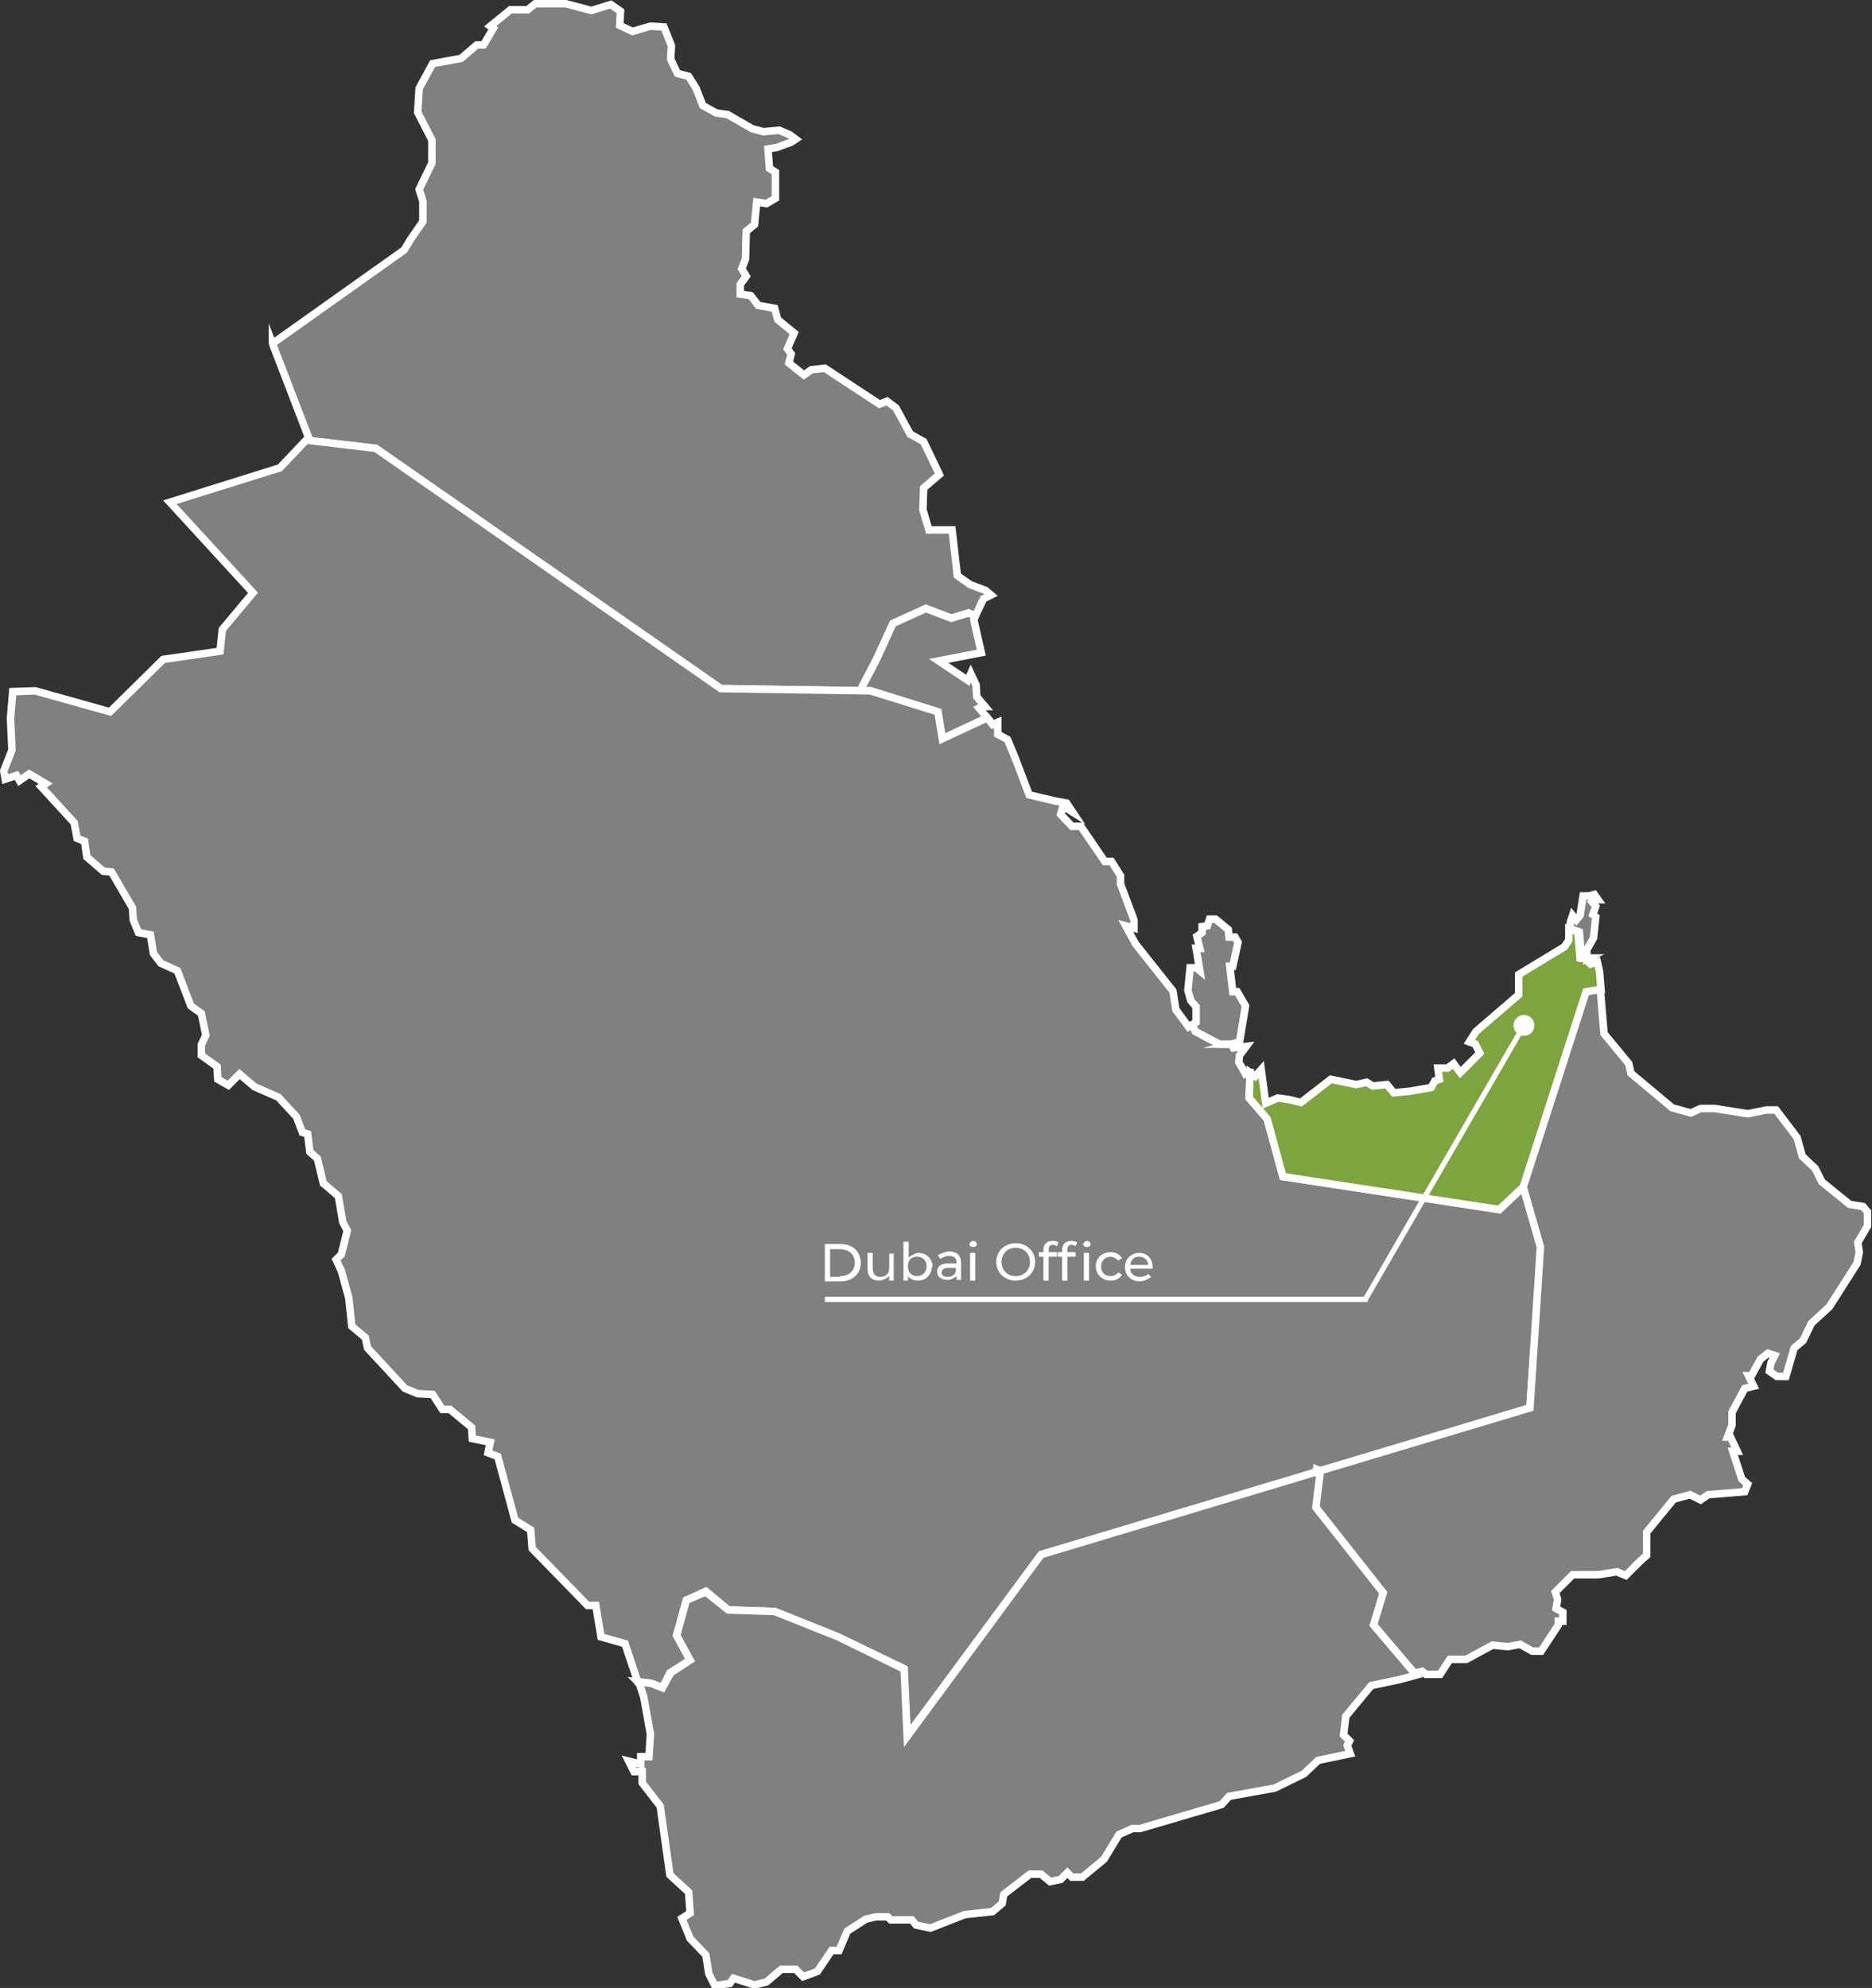
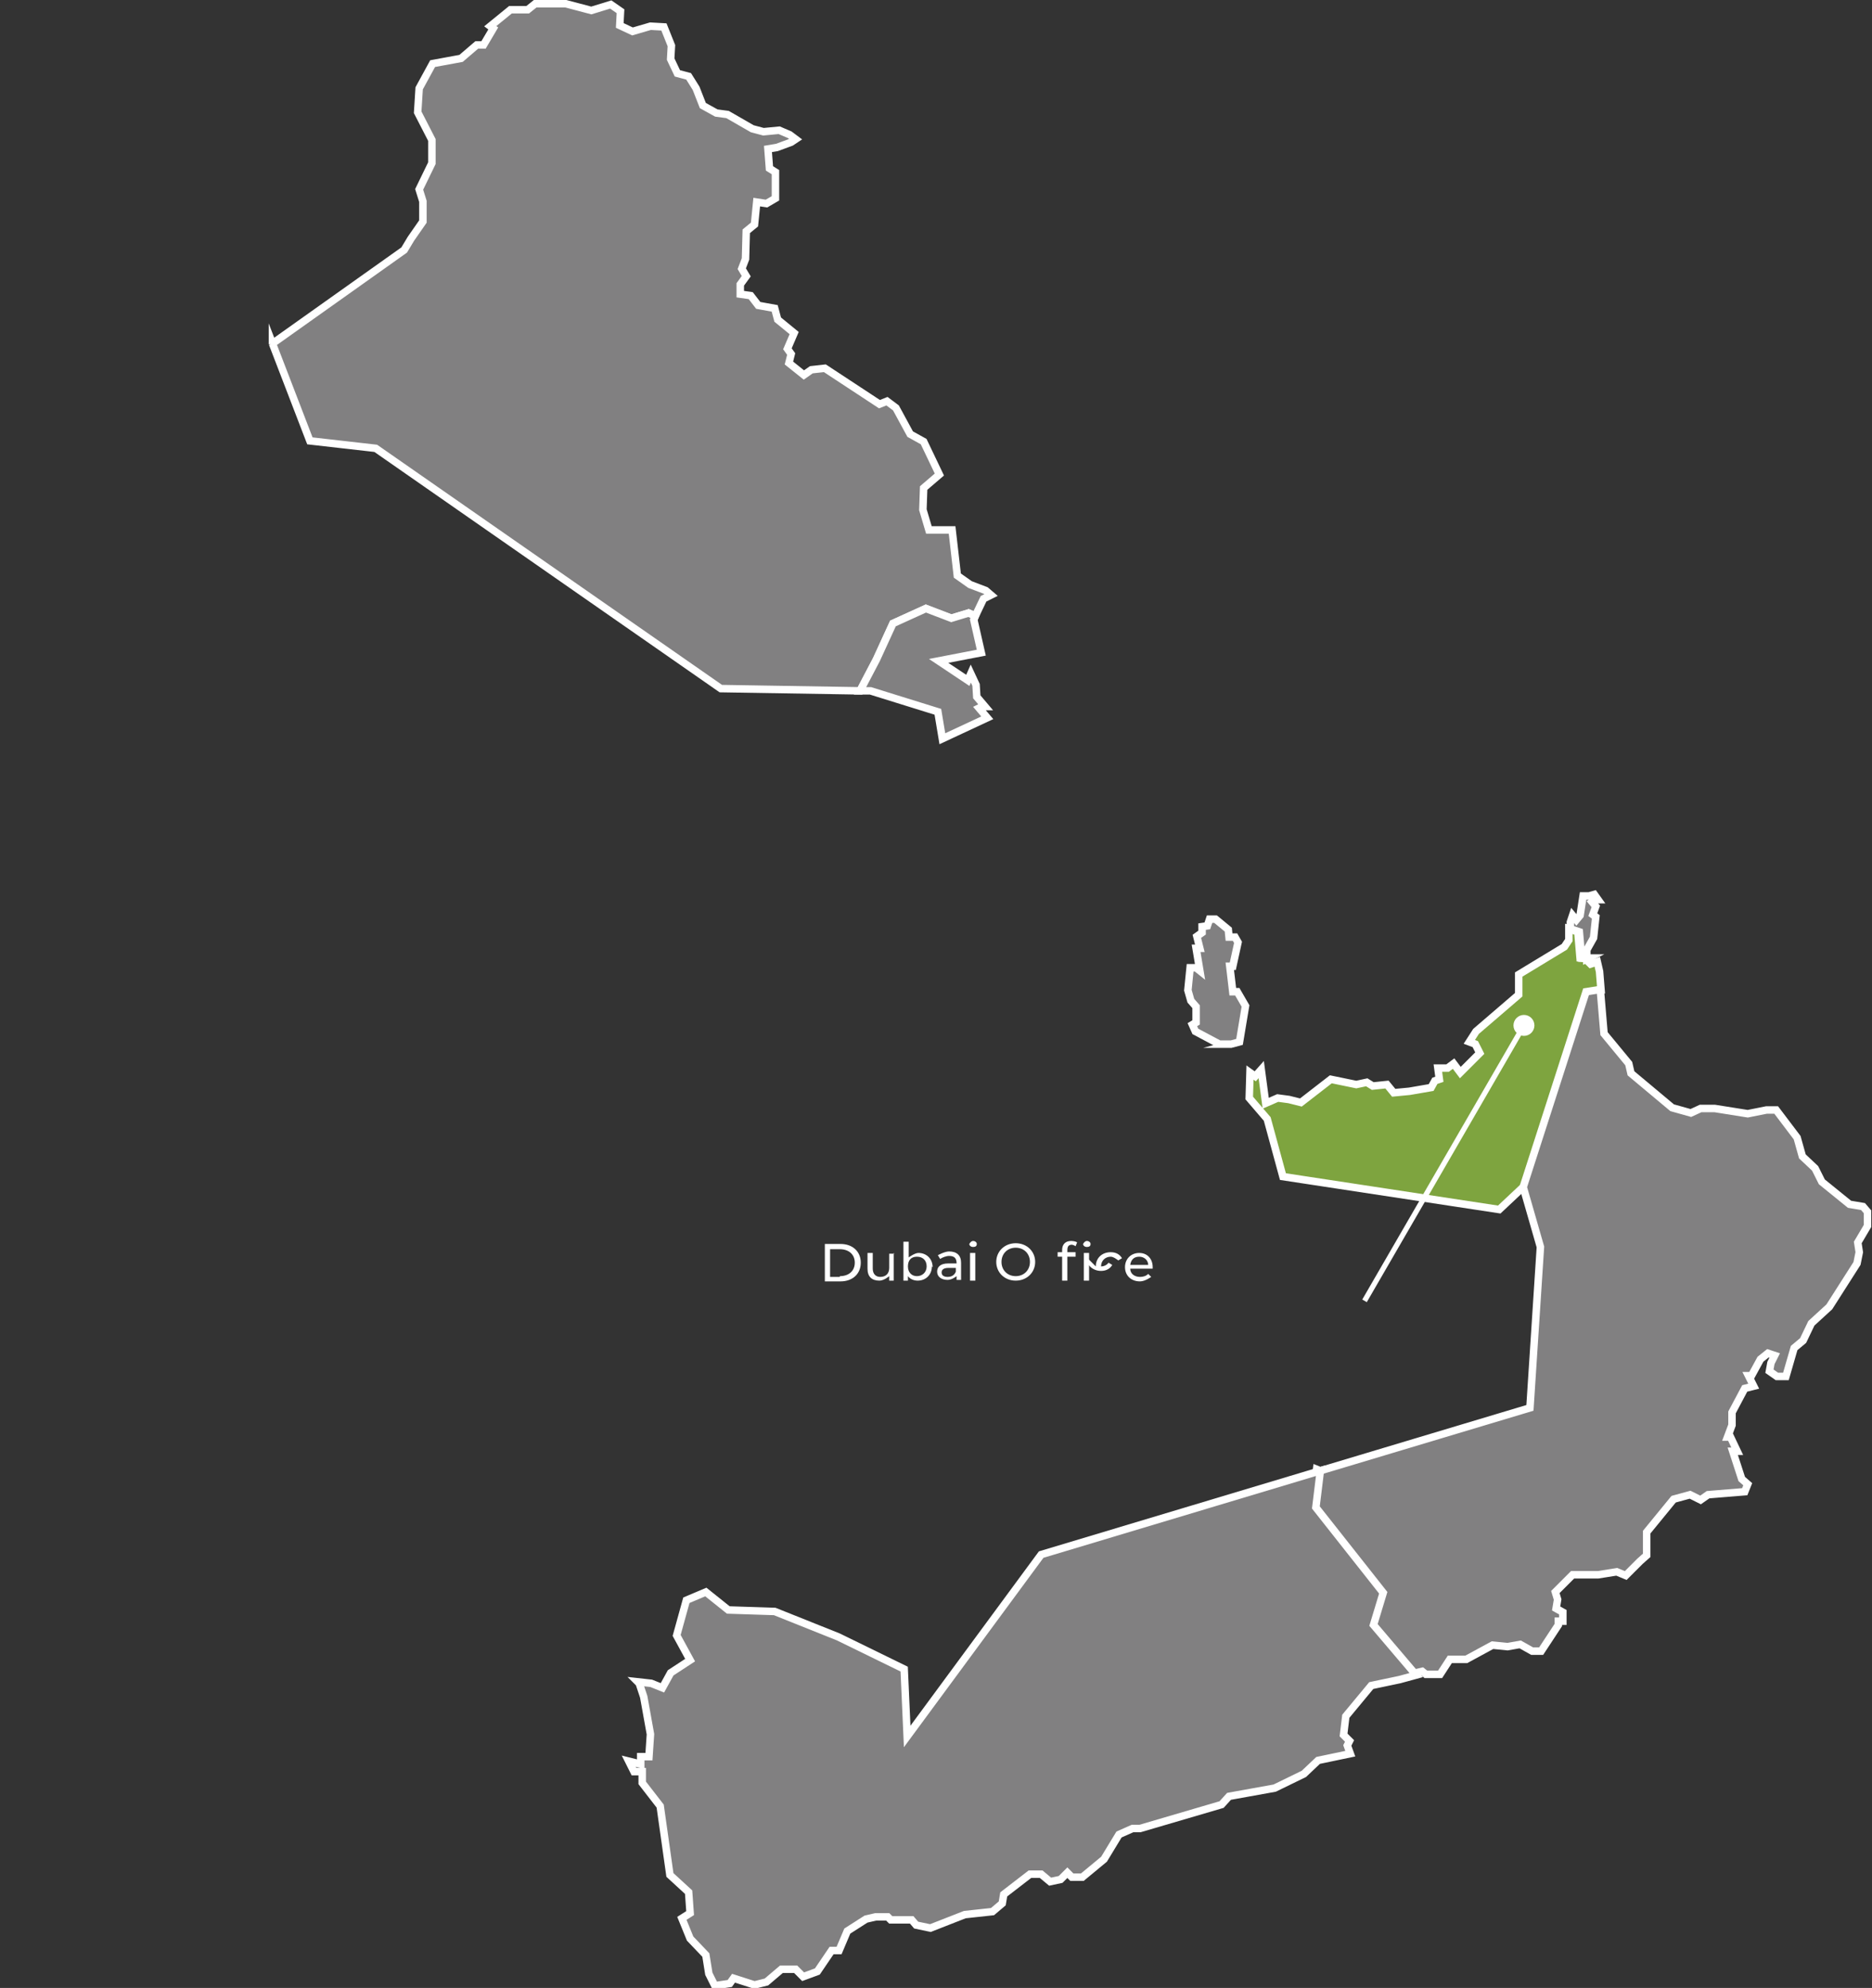
<svg xmlns="http://www.w3.org/2000/svg" id="Layer_2" viewBox="0 0 25.01 26.56">
  <rect x="0" y="0" width="25.01" height="26.56" fill="#333333" stroke="none" />
  <defs>
    <style>.cls-1{fill:#fff;}.cls-2{fill:#818081;}.cls-2,.cls-3{fill-rule:evenodd;stroke-width:.1px;}.cls-2,.cls-3,.cls-4{stroke:#fff;stroke-miterlimit:10;}.cls-3{fill:#7ea43f;}.cls-4{fill:none;stroke-width:.07px;}</style>
  </defs>
  <g id="Layer_1-2">
    <polygon class="cls-2" points="13.24 7.95 13.17 7.89 12.96 7.81 12.79 7.69 12.72 7.08 12.41 7.08 12.33 6.81 12.34 6.52 12.55 6.34 12.34 5.9 12.16 5.8 11.97 5.45 11.85 5.36 11.75 5.4 11.02 4.92 10.84 4.94 10.74 5.01 10.54 4.85 10.57 4.73 10.52 4.66 10.61 4.45 10.39 4.27 10.35 4.12 10.13 4.08 10.03 3.95 9.89 3.93 9.89 3.8 9.97 3.69 9.91 3.59 9.96 3.46 9.97 3.09 10.08 3 10.11 2.7 10.24 2.72 10.36 2.65 10.36 2.3 10.28 2.25 10.26 1.99 10.38 1.97 10.57 1.9 10.63 1.86 10.55 1.8 10.41 1.74 10.2 1.76 10.05 1.72 9.72 1.53 9.57 1.51 9.39 1.41 9.3 1.18 9.2 1.02 9.05 .98 8.96 .79 8.97 .61 8.87 .36 8.69 .35 8.45 .42 8.28 .34 8.29 .15 8.16 .06 7.9 .14 7.56 .05 7.15 .05 7.05 .13 6.82 .13 6.55 .35 6.59 .38 6.46 .6 6.37 .6 6.16 .78 5.78 .85 5.6 1.18 5.58 1.5 5.77 1.87 5.77 2.18 5.6 2.53 5.65 2.69 5.65 2.96 5.49 3.19 5.4 3.34 3.64 4.59 3.64 4.6 3.64 4.59 4.14 5.89 5.02 5.99 9.63 9.2 11.49 9.23 11.71 8.81 11.93 8.33 12.37 8.13 12.71 8.26 12.94 8.19 13.03 8.23 13.14 8 13.24 7.95" />
    <polygon class="cls-2" points="11.49 9.23 11.71 8.81 11.93 8.33 12.37 8.13 12.71 8.26 12.94 8.19 13.03 8.23 13.01 8.28 13.11 8.72 12.54 8.83 12.93 9.09 12.97 9 13.04 9.15 13.05 9.31 13.16 9.44 13.12 9.44 13.08 9.46 13.19 9.59 12.59 9.87 12.53 9.51 11.63 9.23 11.49 9.23" />
-     <polygon class="cls-2" points="13.19 9.59 12.59 9.87 12.53 9.51 11.63 9.23 9.63 9.2 5.02 5.99 4.09 5.88 3.74 6.25 2.27 6.71 3.38 7.92 2.97 8.41 2.94 8.7 2.18 8.81 1.47 9.51 .47 9.23 .17 9.24 .14 9.6 .16 10.02 .05 10.3 .07 10.41 .22 10.36 .26 10.43 .39 10.34 .61 10.47 .55 10.51 .99 10.99 1.03 11.2 1.13 11.24 1.16 11.45 1.38 11.64 1.49 11.65 1.77 12.13 1.78 12.29 1.85 12.46 2.01 12.49 2.05 12.74 2.15 12.87 2.37 12.97 2.55 13.44 2.69 13.54 2.75 13.83 2.69 13.96 2.69 14.1 2.9 14.25 2.91 14.42 3.05 14.5 3.2 14.35 3.4 14.52 3.72 14.66 3.96 14.92 4.04 15.13 4.11 15.15 4.14 15.39 4.24 15.48 4.32 15.81 4.52 15.98 4.58 16.33 4.64 16.44 4.56 16.76 4.49 16.83 4.56 16.98 4.66 17.34 4.7 17.72 4.88 17.87 4.91 18.01 5.41 18.55 5.58 18.62 5.78 18.63 5.91 18.83 6.01 18.83 6.3 19.07 6.31 19.22 6.55 19.27 6.52 19.41 6.65 19.46 6.88 20.31 7.09 20.44 7.11 20.69 7.85 21.45 7.96 21.45 8.03 21.87 8.35 21.96 8.52 22.47 8.7 22.49 8.85 22.55 8.95 22.35 9.22 22.18 9.04 21.85 9.17 21.38 9.43 21.26 9.73 21.51 10.35 21.53 11.19 21.87 12.07 22.29 12.12 23.19 13.91 20.77 20.44 18.81 20.59 16.66 20.36 15.86 20.36 15.85 20.03 16.16 17.14 15.72 16.93 14.95 16.69 14.67 16.7 14.33 16.69 14.33 16.64 14.35 16.55 14.19 16.56 14.1 16.65 13.98 16.48 14 16.46 13.95 16.29 13.95 15.97 13.78 15.93 13.69 15.88 13.72 15.71 13.49 15.67 13.24 15.17 12.61 15.04 12.37 15.15 12.4 15.15 12.29 14.97 11.81 14.97 11.7 14.85 11.51 14.76 11.51 14.44 11.04 14.32 11.04 14.17 10.88 14.19 10.81 14.25 10.8 14.33 10.85 14.25 10.73 14.09 10.7 13.75 10.62 13.56 10.12 13.46 9.88 13.33 9.81 13.33 9.65 13.26 9.68 13.19 9.59" />
    <polygon class="cls-2" points="16.46 13.95 16.29 13.95 15.97 13.78 15.93 13.69 15.98 13.66 15.98 13.45 15.91 13.37 15.87 13.23 15.9 12.93 15.98 12.93 16.03 12.97 15.98 12.67 16.03 12.67 15.99 12.51 16.06 12.46 16.06 12.38 16.13 12.37 16.16 12.28 16.24 12.28 16.41 12.42 16.42 12.52 16.5 12.52 16.54 12.59 16.47 12.91 16.43 12.91 16.47 13.25 16.53 13.25 16.64 13.44 16.56 13.92 16.45 13.95 16.46 13.95" />
    <polygon class="cls-3" points="16.7 14.33 16.69 14.67 16.93 14.95 17.14 15.72 20.03 16.16 20.36 15.85 21.2 13.26 21.39 13.23 21.37 12.98 21.34 12.85 21.25 12.88 21.2 12.83 21.2 12.81 21.11 12.8 21.08 12.45 20.96 12.41 20.96 12.56 20.9 12.65 20.29 13.02 20.29 13.29 19.72 13.78 19.63 13.92 19.71 13.95 19.77 14.07 19.51 14.33 19.42 14.21 19.34 14.27 19.21 14.27 19.23 14.42 19.17 14.44 19.12 14.53 18.83 14.58 18.62 14.6 18.53 14.49 18.34 14.51 18.26 14.46 18.12 14.49 17.78 14.42 17.38 14.73 17.22 14.69 17.07 14.67 16.91 14.74 16.85 14.29 16.77 14.38 16.7 14.33" />
    <path class="cls-2" d="M17.64,19.65l2.8-.84,.14-2.15-.23-.8,.84-2.61,.19-.03,.05,.59,.33,.4,.03,.13,.55,.46,.25,.07,.13-.06h.19l.44,.07,.25-.05h.13l.28,.37,.07,.25,.17,.16,.09,.18,.37,.3,.18,.03,.06,.07v.19l-.13,.22,.02,.13-.03,.15-.37,.58-.24,.22-.11,.23-.12,.1-.11,.38h-.12l-.1-.07,.02-.11,.05-.1-.09-.03-.1,.08-.12,.22h-.04l.07,.14-.12,.03-.17,.32v.17l-.06,.16h.04l.09,.19h-.06l.12,.37,.08,.07-.04,.1-.49,.04-.1,.07-.14-.07-.22,.06-.36,.44v.31l-.09,.08-.19,.19-.12-.05-.25,.04h-.34l-.09,.09-.14,.14,.03,.1-.02,.12,.09,.05v.12h-.06v.05l-.23,.35h-.12l-.16-.09-.17,.03-.2-.02-.35,.19h-.22l-.13,.2h-.19l-.05-.04-.13,.03-.57-.67,.13-.43-.9-1.14,.06-.49h0Zm3.56-6.84v-.12l.09-.16,.03-.28-.04-.03,.04-.11-.05-.06,.04-.03h.04l-.05-.07-.07,.02h-.08l-.04,.26-.05,.06-.05-.06-.03,.09v.09l.12,.04,.03,.35h.09Z" />
    <path class="cls-2" d="M8.52,22.47l.18,.02,.15,.06,.11-.2,.26-.17-.18-.33,.13-.47,.26-.11,.3,.24,.62,.02,.85,.34,.88,.43,.04,.9,1.79-2.43,3.73-1.12-.06,.49,.9,1.14-.13,.43,.57,.67-.22,.06-.38,.08-.34,.41-.03,.25,.08,.08-.03,.06,.04,.11-.43,.09-.19,.18-.39,.19-.61,.11-.1,.11-1.09,.32h-.1l-.18,.08-.2,.33-.29,.24h-.14l-.06-.06-.09,.09-.14,.03-.12-.1h-.15l-.35,.27-.02,.12-.13,.11-.37,.04-.46,.18-.19-.04-.06-.07h-.28l-.04-.04h-.16l-.13,.03-.25,.16-.11,.26h-.1l-.19,.28-.19,.07-.1-.1h-.19l-.2,.17-.16,.04-.28-.09-.05,.07-.2,.03-.08-.16-.04-.25-.21-.22-.11-.27,.11-.07-.02-.28-.25-.23-.13-.92-.24-.31v-.15h-.11l-.07-.14,.16,.04v-.1h.11l.02-.3-.09-.5-.06-.18h0Z" />
    <g>
      <circle class="cls-1" cx="20.36" cy="13.7" r=".14" />
      <line class="cls-4" x1="20.36" y1="13.7" x2="18.23" y2="17.38" />
-       <line class="cls-4" x1="11.02" y1="17.36" x2="18.27" y2="17.36" />
    </g>
    <g>
      <path class="cls-1" d="M11.02,16.62h.21c.16,0,.27,.1,.27,.25s-.11,.25-.27,.25h-.21v-.49Zm.2,.43c.12,0,.2-.07,.2-.18s-.08-.18-.2-.18h-.13v.37h.13Z" />
      <path class="cls-1" d="M11.94,16.74v.37h-.06v-.06s-.07,.06-.13,.06c-.1,0-.16-.05-.16-.16v-.21h.07v.21c0,.07,.04,.11,.1,.11,.07,0,.12-.04,.12-.12v-.19h.07Z" />
      <path class="cls-1" d="M12.45,16.92c0,.11-.08,.19-.19,.19-.05,0-.1-.02-.13-.06v.06h-.06v-.52h.07v.21s.08-.06,.13-.06c.11,0,.19,.08,.19,.19Zm-.07,0c0-.08-.05-.13-.13-.13s-.12,.05-.12,.13,.05,.13,.12,.13,.13-.05,.13-.13Z" />
      <path class="cls-1" d="M12.84,16.88v.22h-.06v-.05s-.06,.05-.12,.05c-.08,0-.14-.04-.14-.11,0-.06,.04-.11,.15-.11h.11c0-.07-.03-.1-.1-.1-.04,0-.09,.02-.12,.04l-.03-.05s.09-.05,.15-.05c.1,0,.16,.05,.16,.15Zm-.07,.11v-.05h-.1c-.07,0-.09,.03-.09,.06,0,.04,.03,.06,.08,.06s.09-.02,.11-.07Z" />
      <path class="cls-1" d="M12.95,16.62s.02-.04,.05-.04,.05,.02,.05,.04c0,.03-.02,.04-.05,.04s-.05-.02-.05-.04Zm.01,.12h.07v.37h-.07v-.37Z" />
      <path class="cls-1" d="M13.31,16.86c0-.14,.11-.25,.26-.25s.26,.11,.26,.25-.11,.25-.26,.25-.26-.11-.26-.25Zm.45,0c0-.11-.08-.19-.19-.19s-.19,.08-.19,.19,.08,.19,.19,.19,.19-.08,.19-.19Z" />
-       <path class="cls-1" d="M14.01,16.7v.03h.11v.06h-.11v.32h-.07v-.32h-.06v-.06h.06v-.03c0-.07,.04-.12,.12-.12,.03,0,.06,0,.08,.02l-.02,.05s-.03-.02-.05-.02c-.04,0-.06,.02-.06,.07Z" />
      <path class="cls-1" d="M14.31,16.58s.06,0,.08,.02l-.02,.05s-.03-.02-.05-.02c-.04,0-.06,.02-.06,.07v.03h.11v.06h-.11v.32h-.07v-.32h-.06v-.06h.06v-.03c0-.07,.04-.12,.12-.12Zm.16,.04s.02-.04,.05-.04,.05,.02,.05,.04c0,.03-.02,.04-.05,.04s-.05-.02-.05-.04Zm.01,.12h.07v.37h-.07v-.37Z" />
-       <path class="cls-1" d="M14.64,16.92c0-.11,.08-.19,.2-.19,.07,0,.12,.03,.15,.08l-.05,.03s-.06-.05-.1-.05c-.07,0-.13,.05-.13,.13s.05,.13,.13,.13c.04,0,.08-.02,.1-.05l.05,.03c-.03,.05-.08,.08-.15,.08-.11,0-.2-.08-.2-.19Z" />
+       <path class="cls-1" d="M14.64,16.92c0-.11,.08-.19,.2-.19,.07,0,.12,.03,.15,.08l-.05,.03s-.06-.05-.1-.05c-.07,0-.13,.05-.13,.13c.04,0,.08-.02,.1-.05l.05,.03c-.03,.05-.08,.08-.15,.08-.11,0-.2-.08-.2-.19Z" />
      <path class="cls-1" d="M15.4,16.95h-.3c0,.07,.06,.11,.13,.11,.04,0,.08-.01,.11-.04l.04,.04s-.08,.06-.15,.06c-.12,0-.2-.08-.2-.19s.08-.19,.19-.19,.18,.08,.18,.19v.02Zm-.3-.05h.24c0-.06-.05-.11-.12-.11s-.11,.04-.12,.11Z" />
    </g>
  </g>
</svg>